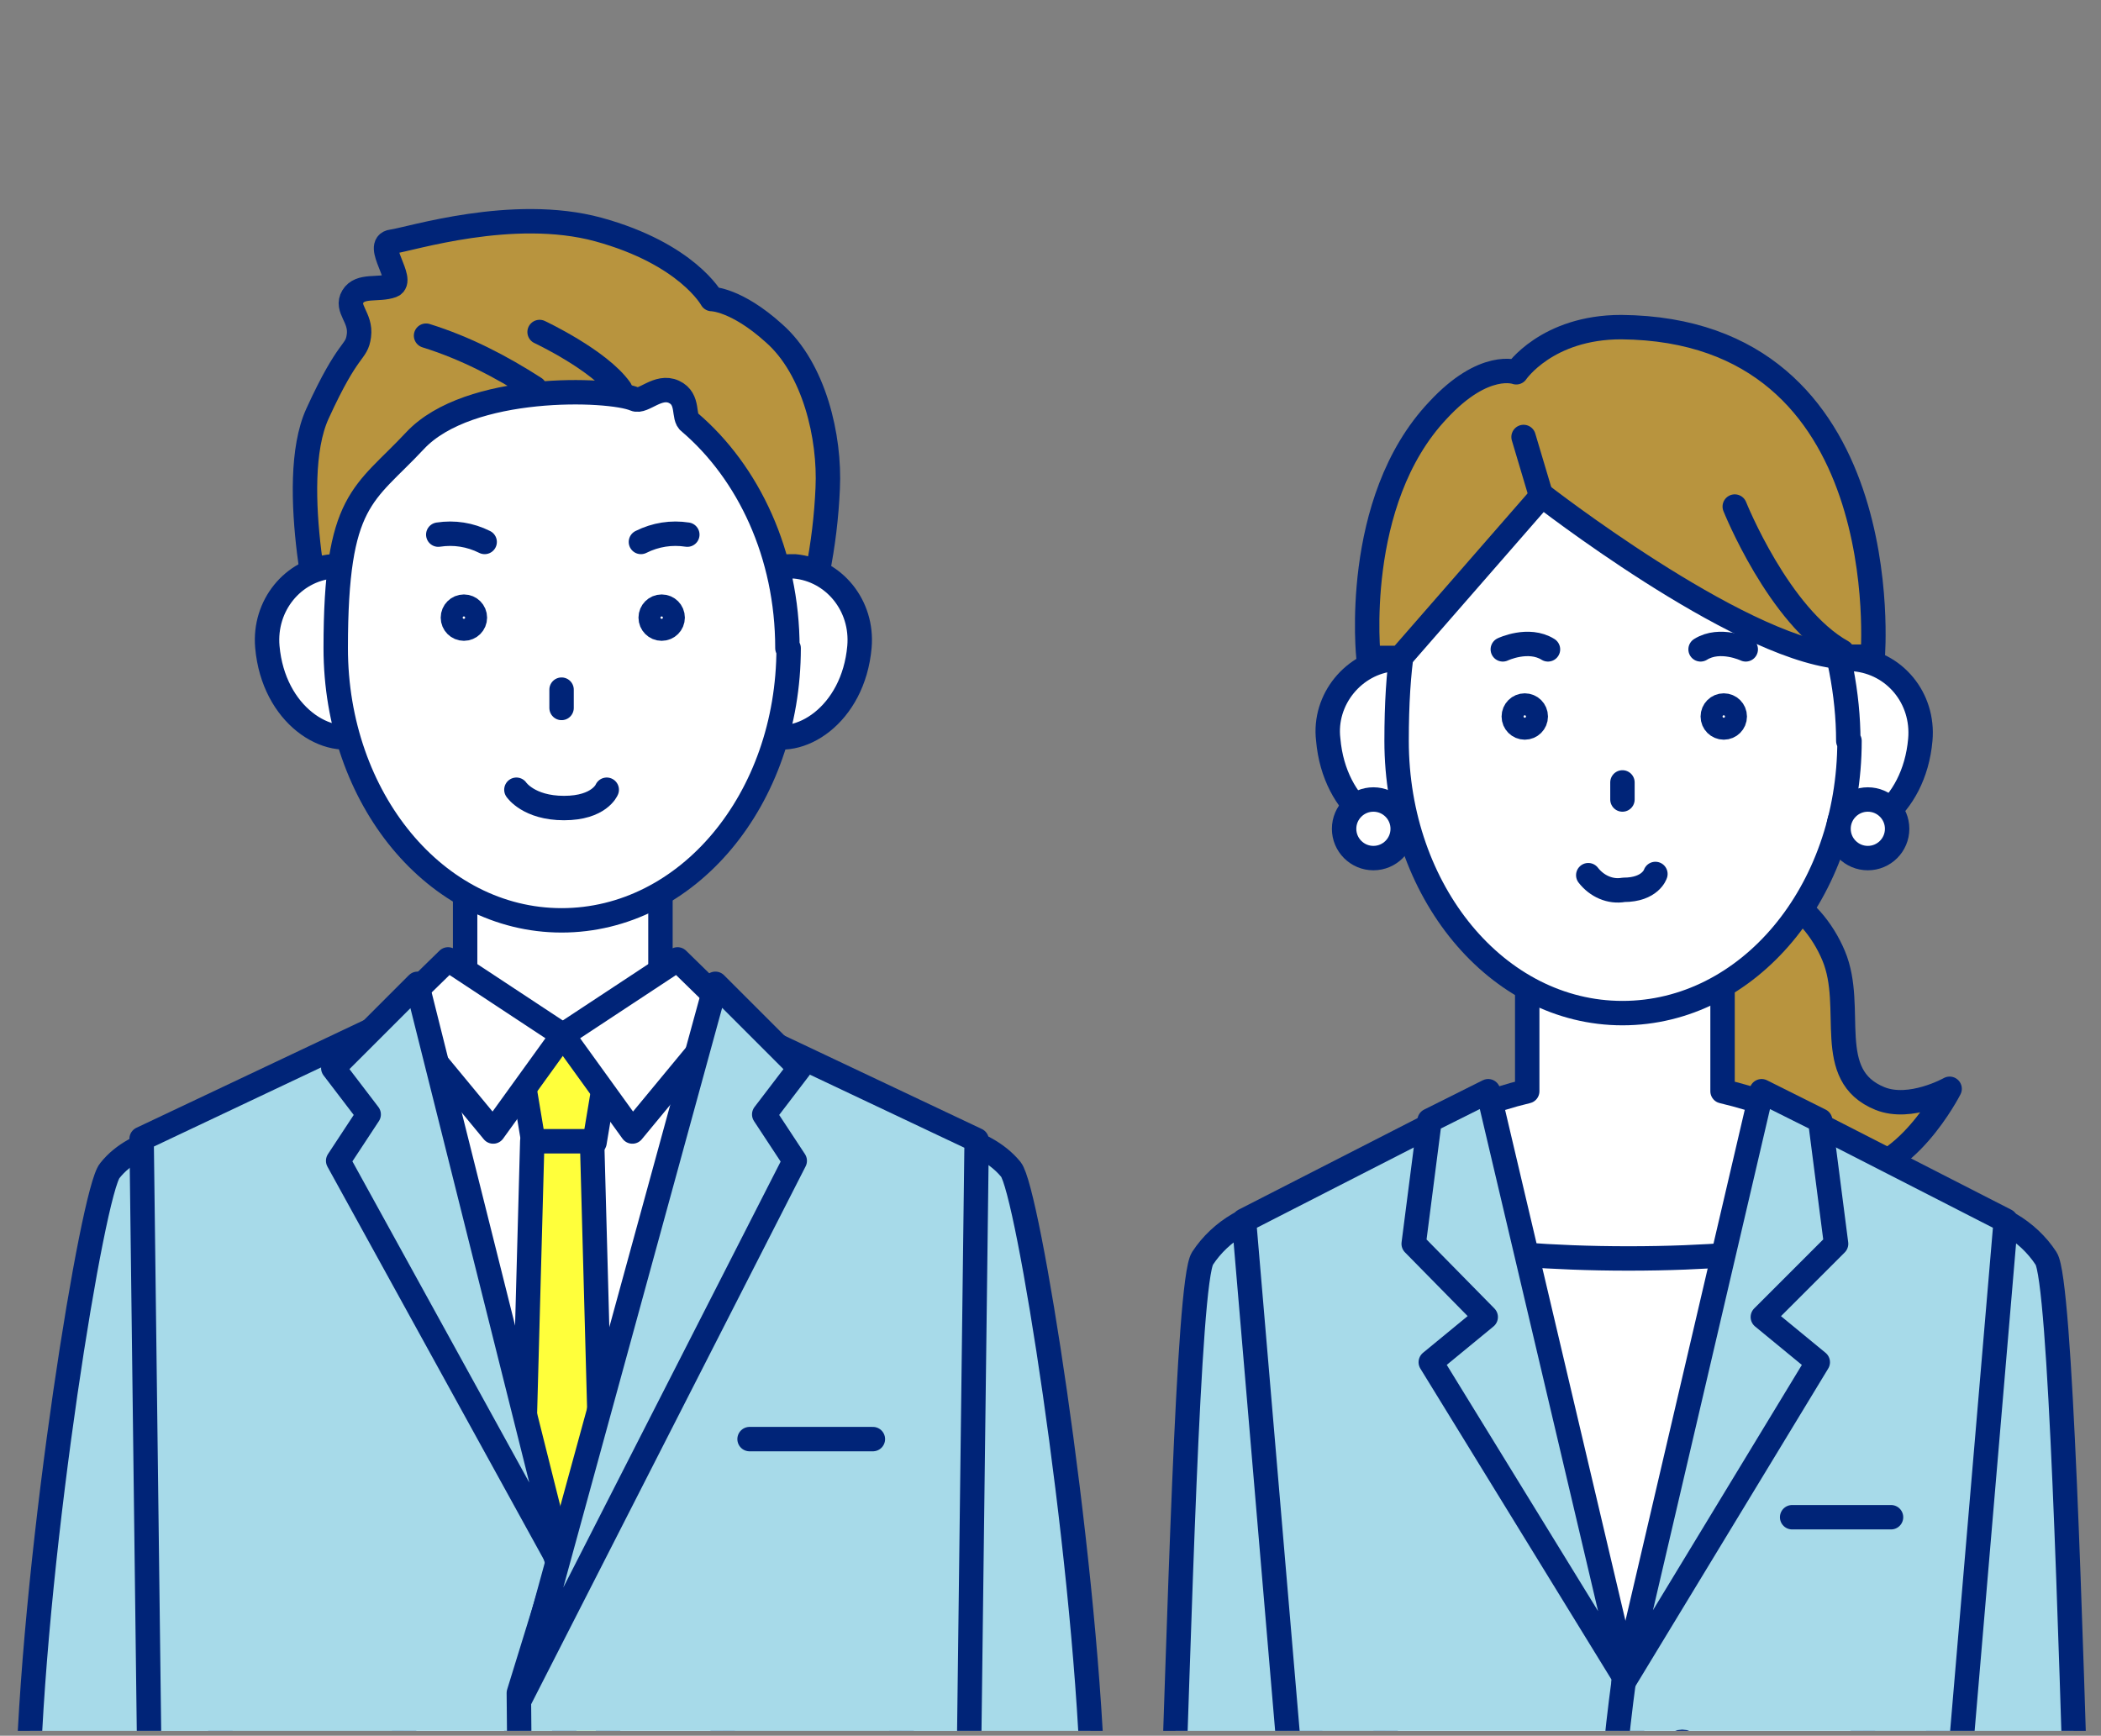
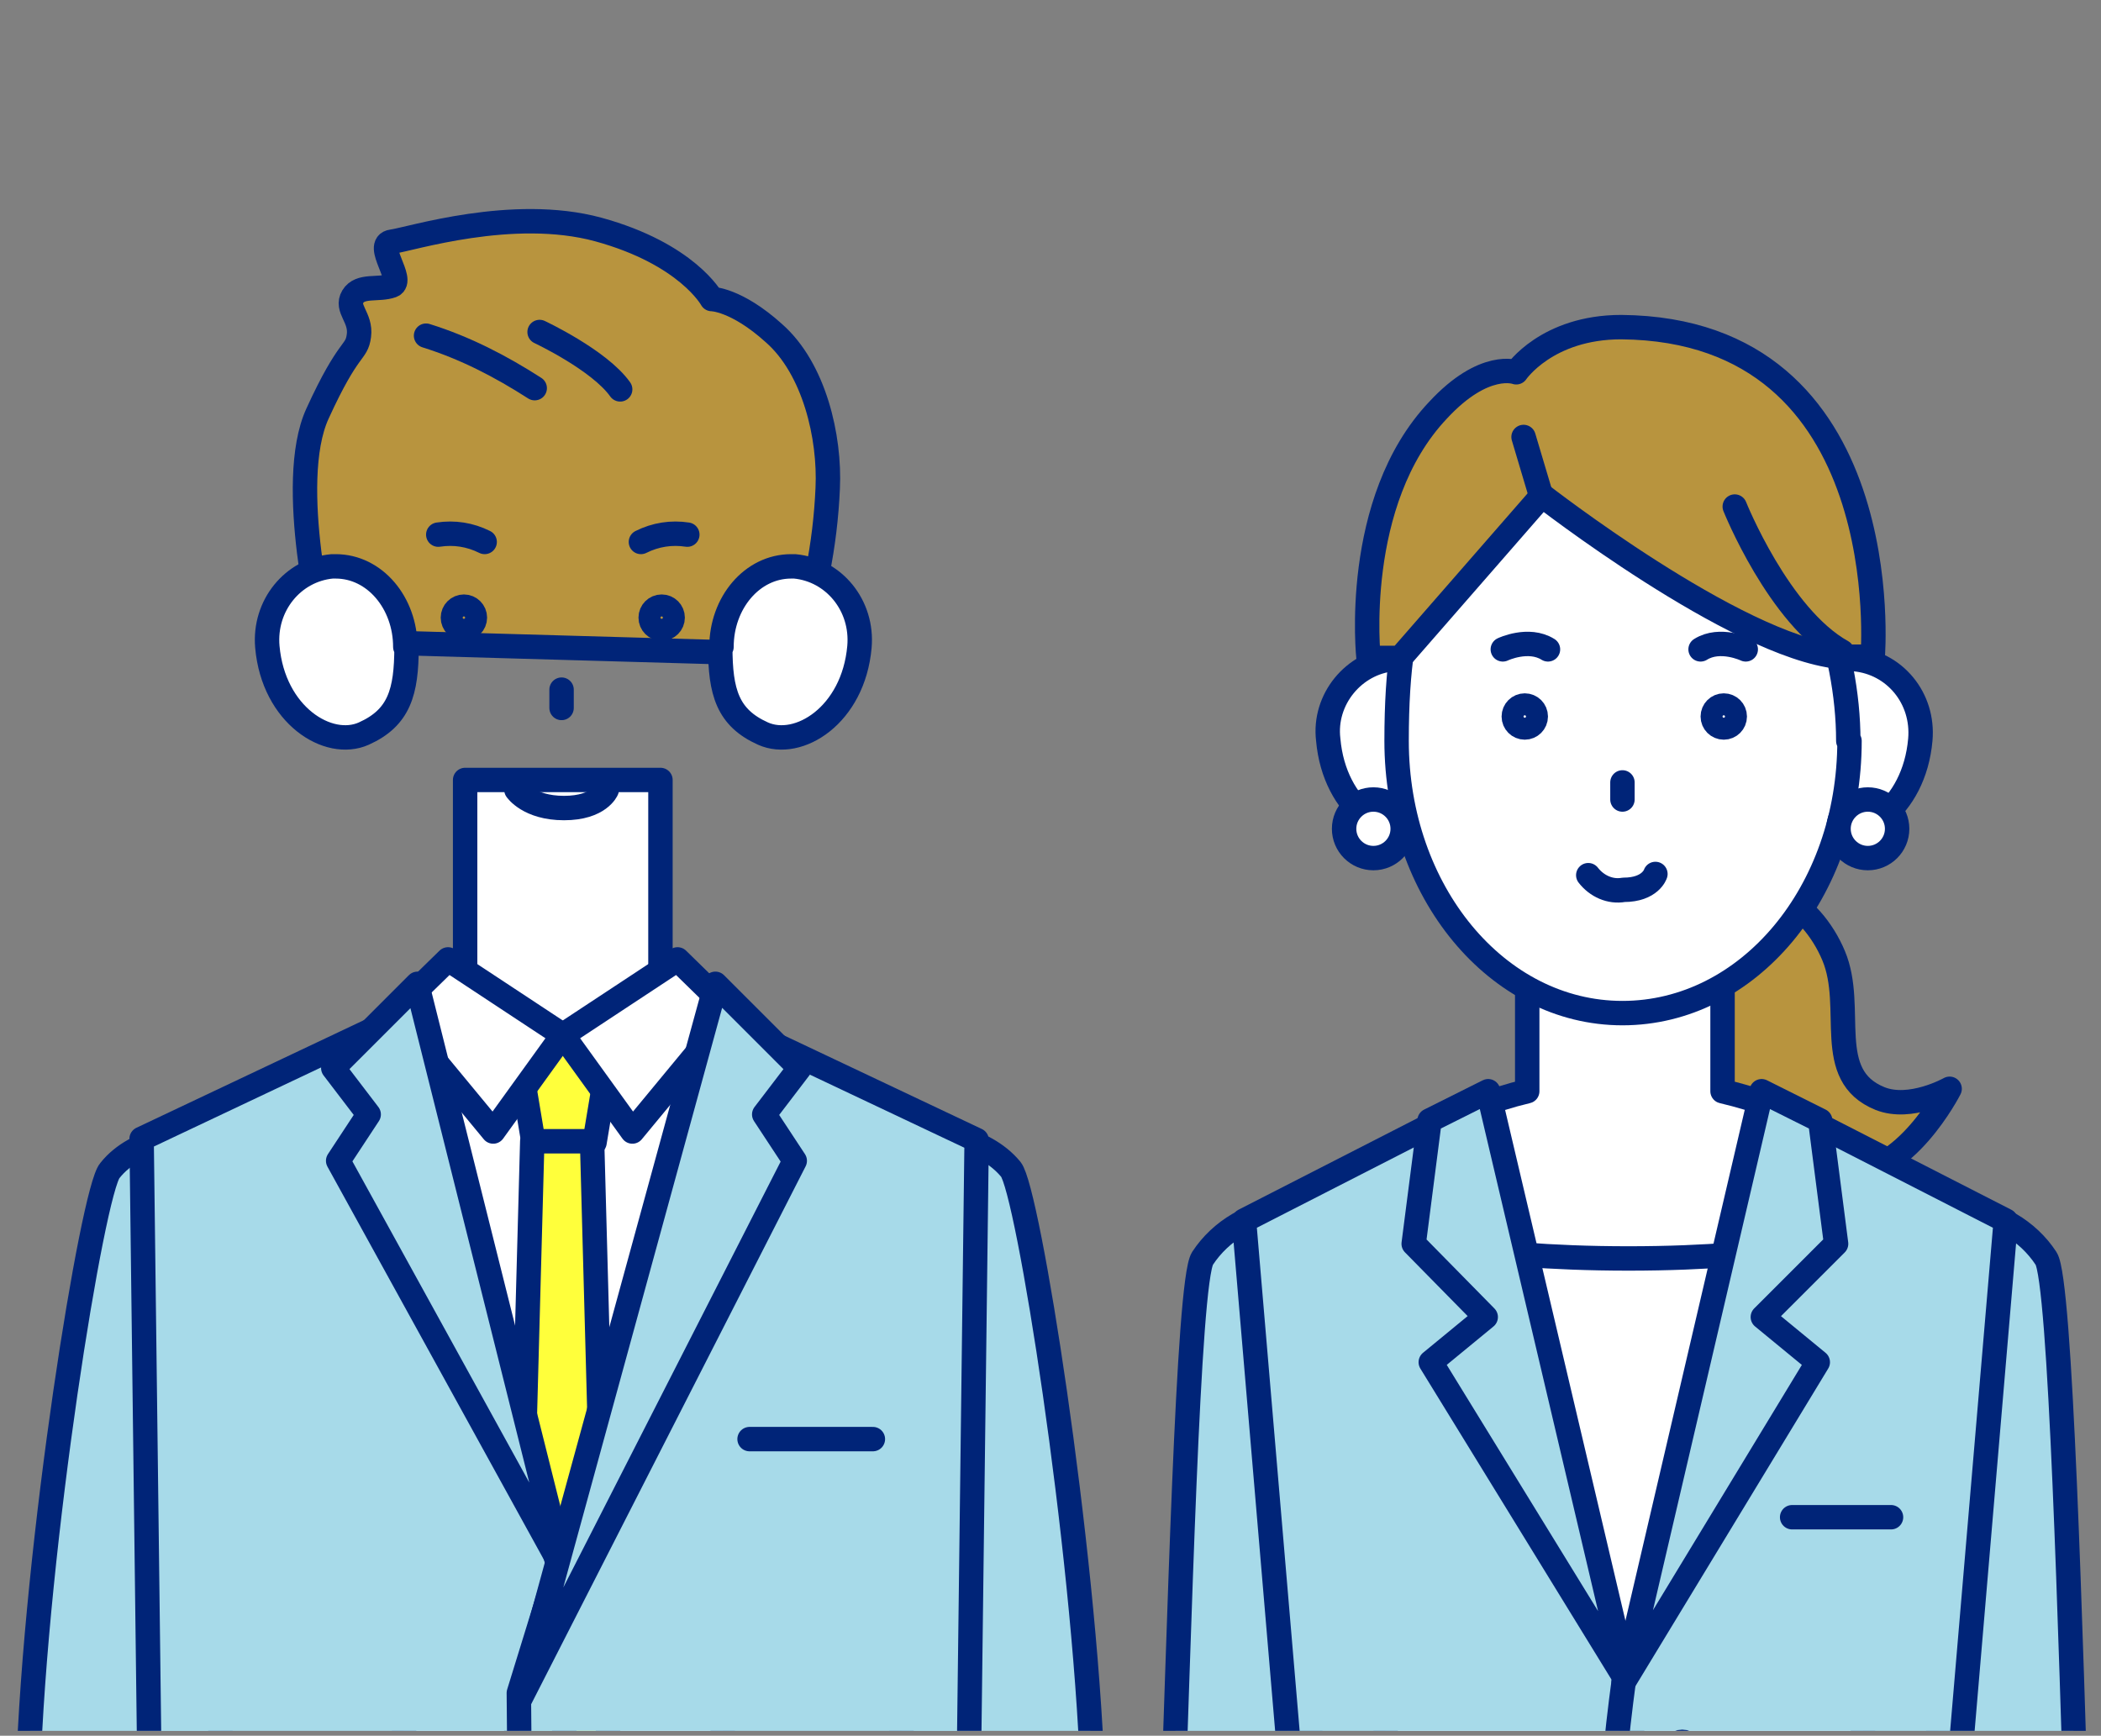
<svg xmlns="http://www.w3.org/2000/svg" id="_レイヤー_1" version="1.1" viewBox="0 0 172.1 142.2">
  <rect x="0" y="0" width="172.1" height="142.2" fill="#808080" stroke="none" />
  <defs>
    <style>
      .st0, .st1 {
        fill: none;
      }

      .st2 {
        fill: #fff;
      }

      .st2, .st3, .st4, .st5, .st1, .st6 {
        stroke: #002478;
        stroke-linecap: round;
        stroke-linejoin: round;
        stroke-width: 2px;
      }

      .st3 {
        fill: #a7dae9;
      }

      .st4 {
        fill: #b22428;
      }

      .st7 {
        clip-path: url(#clippath-1);
      }

      .st5 {
        fill: #ffff3b;
      }

      .st8 {
        clip-path: url(#clippath);
      }

      .st6 {
        fill: #b8943e;
      }
    </style>
    <clipPath id="clippath">
      <rect class="st0" x="83.9" y="8.7" width="100.1" height="133.1" />
    </clipPath>
    <clipPath id="clippath-1">
      <rect class="st0" x="-5.2" y="8.7" width="100.1" height="133.1" />
    </clipPath>
  </defs>
  <g id="_レイヤー_2">
    <g id="_デザイン">
      <g class="st8">
        <g>
          <path class="st6" d="M138.9,74.8s-2.5,9,.6,13.6,6.5,7.3,11.5,7.7,8.7-6.9,8.7-6.9c0,0-3.2,1.8-5.7.8-4.7-1.9-2-7.4-3.8-11.7s-6.5-7.8-11.3-3.6h0Z" />
          <path class="st2" d="M141.1,89.4v-17.9h-16v17.9c-11.4,2.7-19.7,11.8-19.7,18.1s12.4,10.2,27.7,10.2,27.7-2.5,27.7-10.2-8.3-15.4-19.7-18.1h0Z" />
          <path class="st3" d="M105.3,99.1l4.5,94.8h-17.3s3.1-31,3.4-40.9c.7-19.2,1.4-48,2.6-49.9,1.5-2.3,4.1-3.8,6.8-4h0Z" />
          <path class="st3" d="M160.8,99.1l-4.5,94.7h17.3s-3.1-31-3.4-40.9c-.6-19.1-1.4-48-2.6-49.8-1.5-2.3-4.1-3.8-6.8-4Z" />
          <path class="st2" d="M120.2,60.6c0,3.7-.6,5.8-3.5,7.2-2.9,1.4-7.4-1.5-7.9-7.2-.4-3.3,2.1-6.3,5.3-6.6h.3c3.2,0,5.7,3,5.7,6.6h0Z" />
          <path class="st2" d="M145.9,60.6c0,3.7.6,5.8,3.5,7.2s7.4-1.5,7.9-7.2c.3-3.4-2.1-6.3-5.4-6.6h-.3c-3.2,0-5.6,3-5.6,6.6h0Z" />
          <path class="st2" d="M151.5,60.7c0,12.4-8.3,22.3-18.6,22.3s-18.5-10-18.5-22.3,2.6-14.7,6.5-18.9c4.4-4.7,15.9-4.3,18-3.4,1.5.6,3,1.2,4.4,1.9,4.9,4.1,8.1,12.8,8.1,20.4h.1Z" />
          <line class="st1" x1="132.9" y1="64.1" x2="132.9" y2="65.5" />
          <path class="st1" d="M130.1,71.7c.7.9,1.8,1.4,2.9,1.2,2.2,0,2.6-1.3,2.6-1.3" />
          <circle class="st1" cx="124.9" cy="58.7" r=".9" />
          <path class="st1" d="M123.1,53.2s2.1-1,3.7,0" />
          <circle class="st1" cx="141.2" cy="58.7" r=".9" />
          <path class="st1" d="M143,53.2s-2.1-1-3.7,0" />
          <path class="st6" d="M126.2,40.5s15.9,12.4,24.4,13.3h2.8s2.2-26.8-20.6-27c-6.1,0-8.6,3.7-8.6,3.7,0,0-2.6-1-6.4,3.1-7.1,7.5-5.7,20.3-5.7,20.3h2.6l11.6-13.3h0Z" />
          <path class="st1" d="M142.1,41.5s3.6,9,8.8,11.9" />
          <circle class="st2" cx="112.5" cy="67.9" r="2.4" />
          <circle class="st2" cx="153" cy="67.9" r="2.4" />
          <line class="st1" x1="126.2" y1="40.5" x2="124.8" y2="35.8" />
          <path class="st2" d="M152.5,144.6h-39v-43.5s6.8,2,19.9,2,19.2-2,19.2-2v43.5h0Z" />
          <path class="st3" d="M119.1,91.3l14.1,46.5s5.2,35.8-3.2,48.9c-4.2,6.5-22.2,5.8-27,5.8l3.5-38.4-4.6-54.1,17.2-8.8h0Z" />
          <polygon class="st3" points="121.9 89.4 133.3 137.8 117.2 111.6 121.7 107.9 115.8 101.9 117.1 91.8 121.9 89.4" />
          <path class="st3" d="M147.1,91.3l-14.1,46.5s-5.2,35.8,3.2,48.9c4.2,6.5,22.2,5.8,27,5.8l-3.5-38.4,4.6-54.1-17.2-8.8h0Z" />
          <polygon class="st3" points="144.3 89.4 133 137.8 148.9 111.6 144.4 107.9 150.4 101.9 149.1 91.8 144.3 89.4" />
          <line class="st1" x1="146.8" y1="124.3" x2="154.9" y2="124.3" />
          <circle class="st4" cx="137.8" cy="143.6" r=".9" />
        </g>
      </g>
    </g>
  </g>
  <g class="st7">
    <g>
      <path class="st3" d="M76.1,92.8l-4.7,102.1h17.3s1.1-39.5.8-49.4c-.7-19.1-5.3-48-6.7-49.7-2.3-2.8-6.7-3-6.7-3h0Z" />
      <path class="st3" d="M15.8,92.8l4.7,102.1H3.1s-1.1-39.5-.8-49.4c.6-19.1,5.3-48,6.7-49.6,2.2-2.8,6.7-3,6.7-3h.1Z" />
      <path class="st2" d="M38.1,63.9h16v25.2h-16v-25.2Z" />
      <path class="st6" d="M26.6,52.3s-3.2-12.7-.6-18.4c2.6-5.7,3.2-4.9,3.4-6.4s-1.1-2.2-.5-3.2,2.1-.5,3.2-.9-1.5-3.4,0-3.6,9.9-2.9,16.9-1c7.3,2,9.3,5.7,9.3,5.7,0,0,2,0,5.1,2.8,3.3,2.9,4.6,8.5,4.4,12.7-.2,4.6-1.1,9.3-2.8,13.6l-38.6-1.1v-.3h.2Z" />
      <path class="st2" d="M33.3,53c0,3.7-.6,5.8-3.5,7.1s-7.4-1.5-7.9-7.1c-.3-3.4,2.1-6.3,5.3-6.6h.3c3.2,0,5.7,3,5.7,6.6h0Z" />
      <path class="st2" d="M59,53c0,3.7.6,5.8,3.5,7.1s7.4-1.5,7.9-7.1c.3-3.4-2.1-6.3-5.3-6.6h-.3c-3.2,0-5.7,3-5.7,6.6h0Z" />
-       <path class="st2" d="M64.6,53.1c0,12.4-8.3,22.3-18.6,22.3s-18.5-10-18.5-22.3,2.3-12.5,6.5-17c4.4-4.7,15.9-4.3,18-3.4.7.3,1.9-1.2,3.2-.6,1.3.6.7,2.1,1.3,2.5,4.8,4.1,8,10.8,8,18.5h0Z" />
      <path class="st2" d="M59.3,146.9h-26.2v-63.4l13.3,3,12.8-3v63.4h.1Z" />
      <path class="st5" d="M48.6,93.6h-4.9l-1.4-8.4h7.8l-1.4,8.4h0Z" />
      <path class="st5" d="M50,145.3h-7.8l1.4-51.8h4.9l1.4,51.8h0Z" />
      <path class="st2" d="M36.7,78.6l9.4,6.2-5.7,7.9-8.1-9.8,4.4-4.3h0Z" />
      <path class="st2" d="M55.5,78.6l-9.4,6.2,5.7,7.9,8.1-9.8-4.4-4.3h0Z" />
      <path class="st3" d="M32.2,83.6l14.1,46.5s-.3,39.2-.2,52.7c0,.9-1.2,5.1-4.3,6.1-7.3,2.2-24.2.8-29,.8l-1.2-96.4,20.5-9.7h0Z" />
      <path class="st3" d="M34.2,80.8l12,47.9-18.5-33.6,2.5-3.8-2.9-3.8,6.9-6.9h0v.2Z" />
      <path class="st3" d="M59.5,83.6l-17,55.1s.3,30.6.2,44.2c0,.9,1.2,5.1,4.3,6.1,7.3,2.2,27.1.8,31.8.8l1.2-96.4-20.5-9.7h0Z" />
      <path class="st3" d="M58.6,80.8l-16,58.4,22.5-44.1-2.5-3.8,2.9-3.8-6.9-6.9h0v.2Z" />
      <g>
        <path class="st1" d="M34.9,27.5c3.2,1,6.1,2.5,8.9,4.3" />
        <path class="st1" d="M44.2,27.2s4.9,2.3,6.6,4.7" />
        <path class="st1" d="M46,56.5v1.5" />
        <path class="st1" d="M42.3,64.7s1,1.5,3.9,1.5,3.5-1.5,3.5-1.5" />
        <circle class="st1" cx="38" cy="50.6" r=".9" />
        <path class="st1" d="M35.9,43.8c1.3-.2,2.6,0,3.8.6" />
        <circle class="st1" cx="54.2" cy="50.6" r=".9" />
      </g>
      <circle class="st4" cx="49.9" cy="144.3" r=".9" />
      <path class="st1" d="M56.3,43.8c-1.3-.2-2.6,0-3.8.6" />
      <path class="st1" d="M61.4,117.9h10.1" />
    </g>
  </g>
</svg>